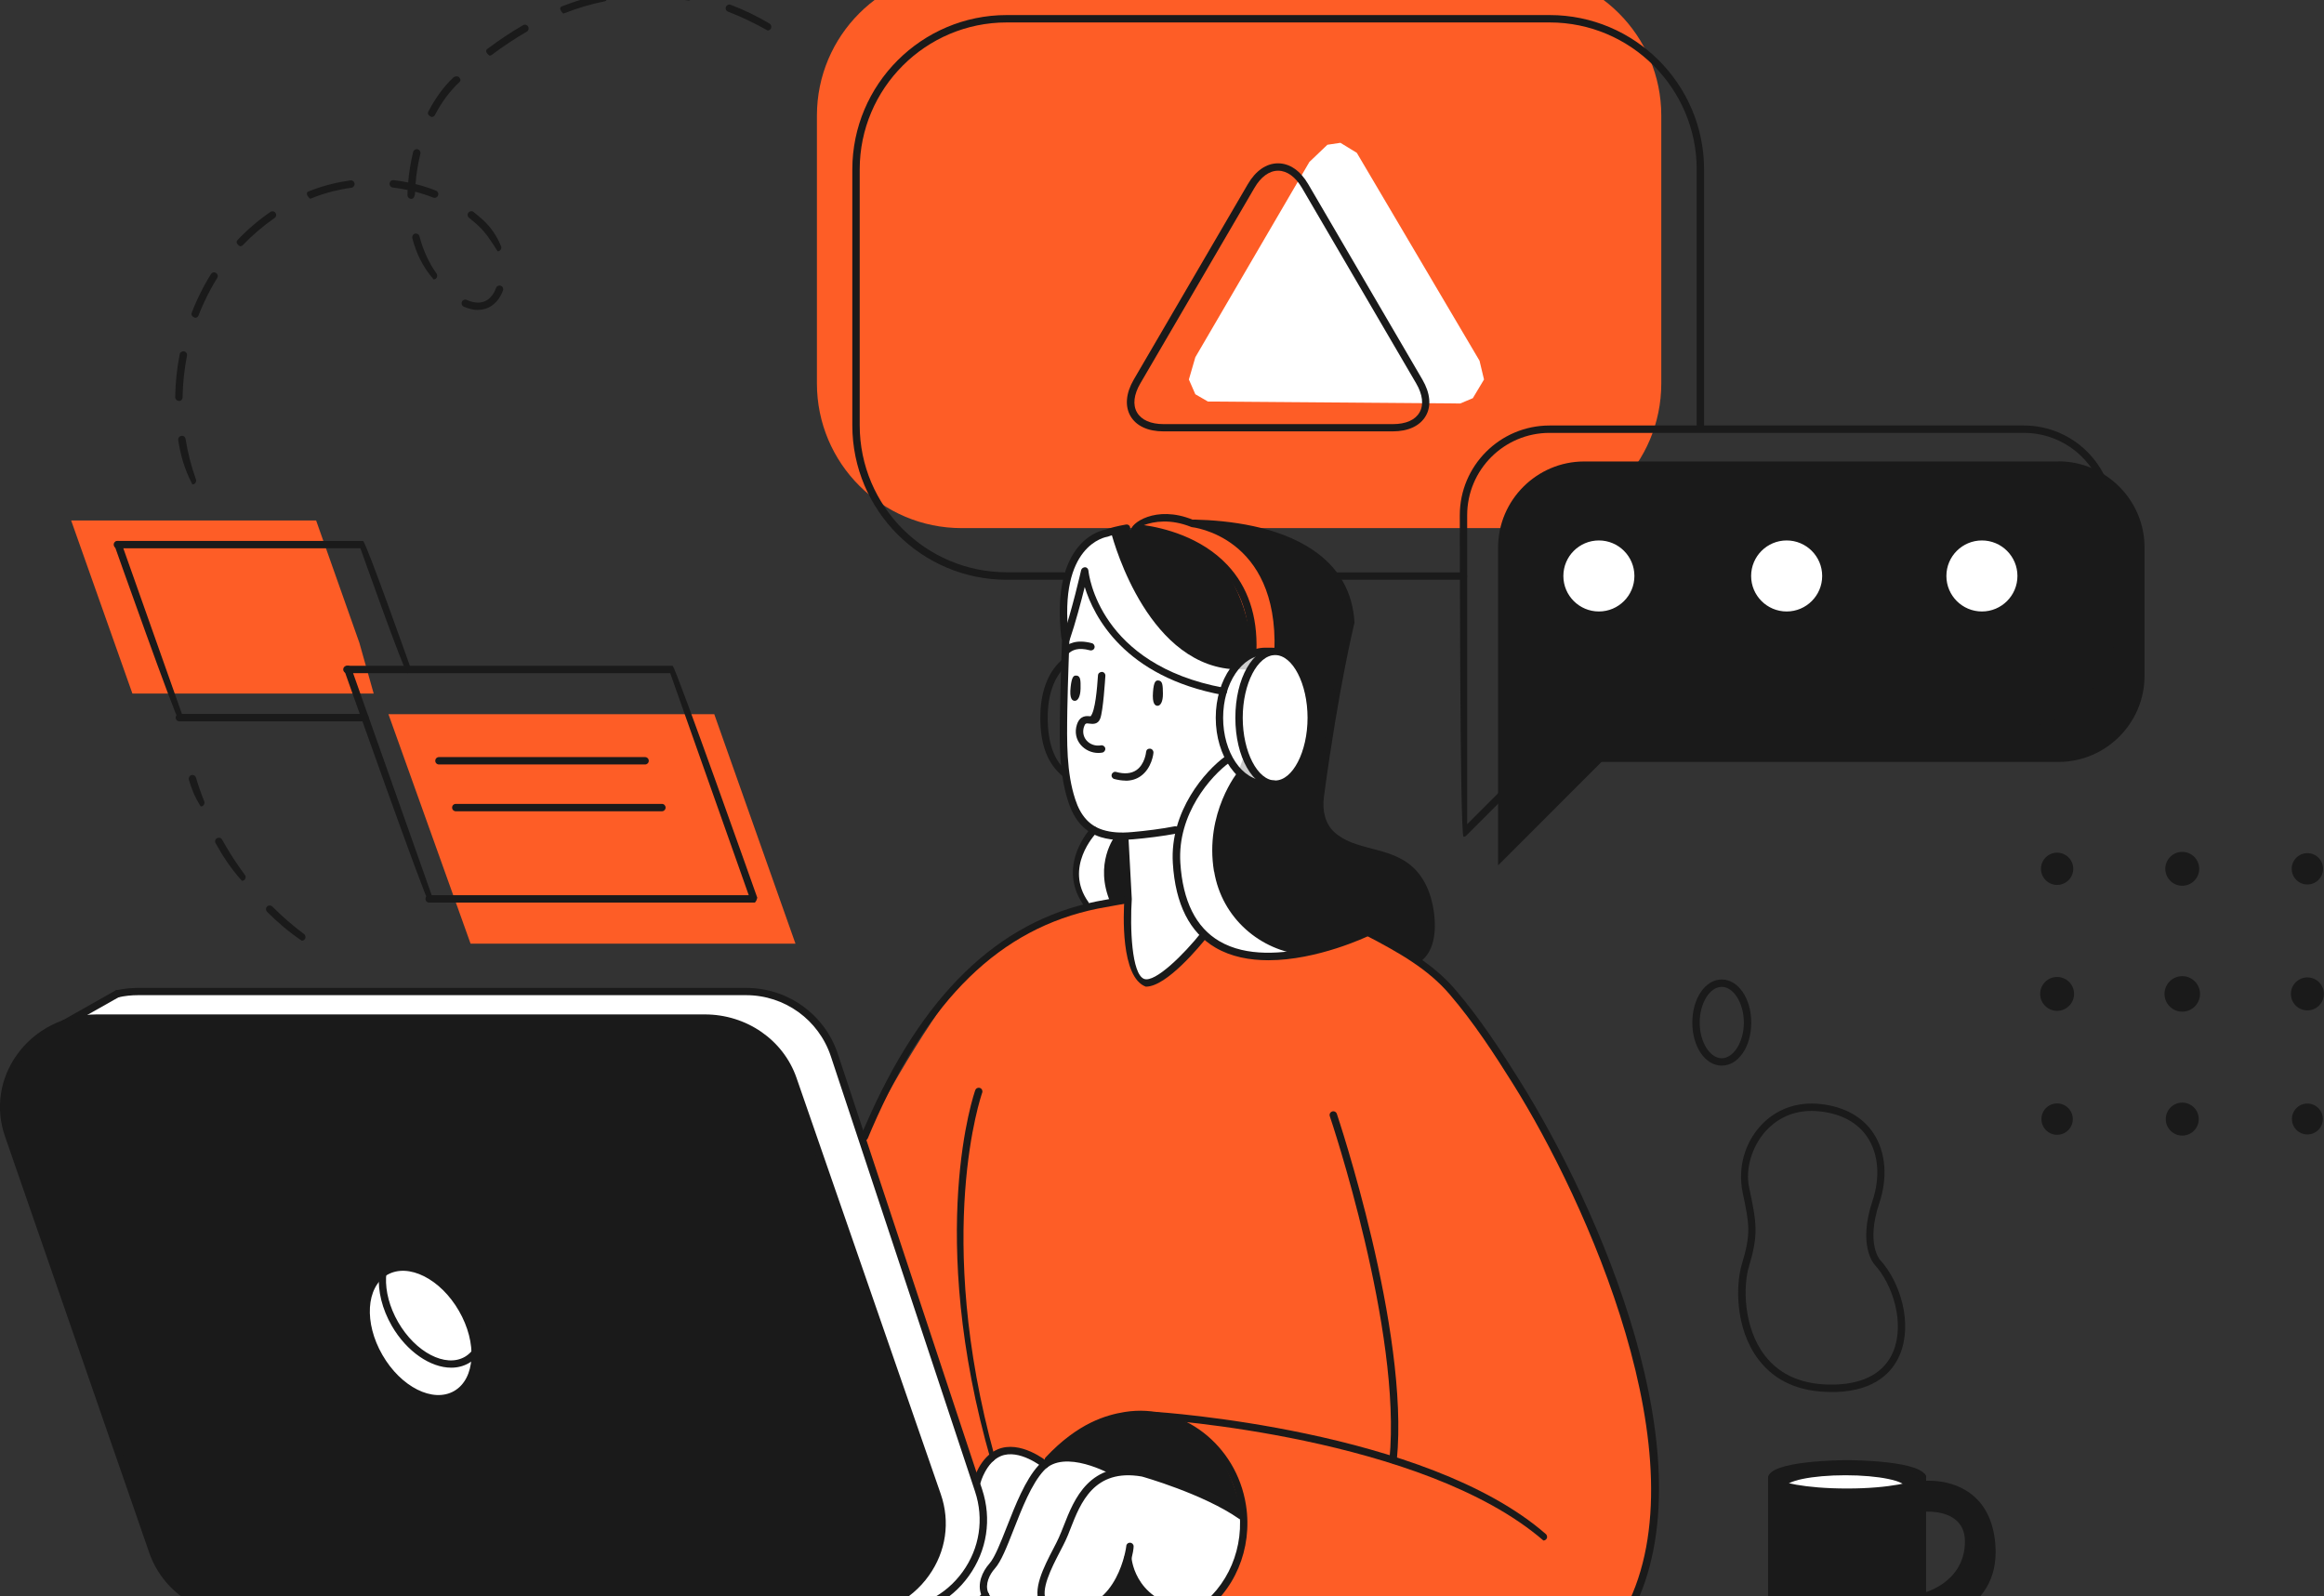
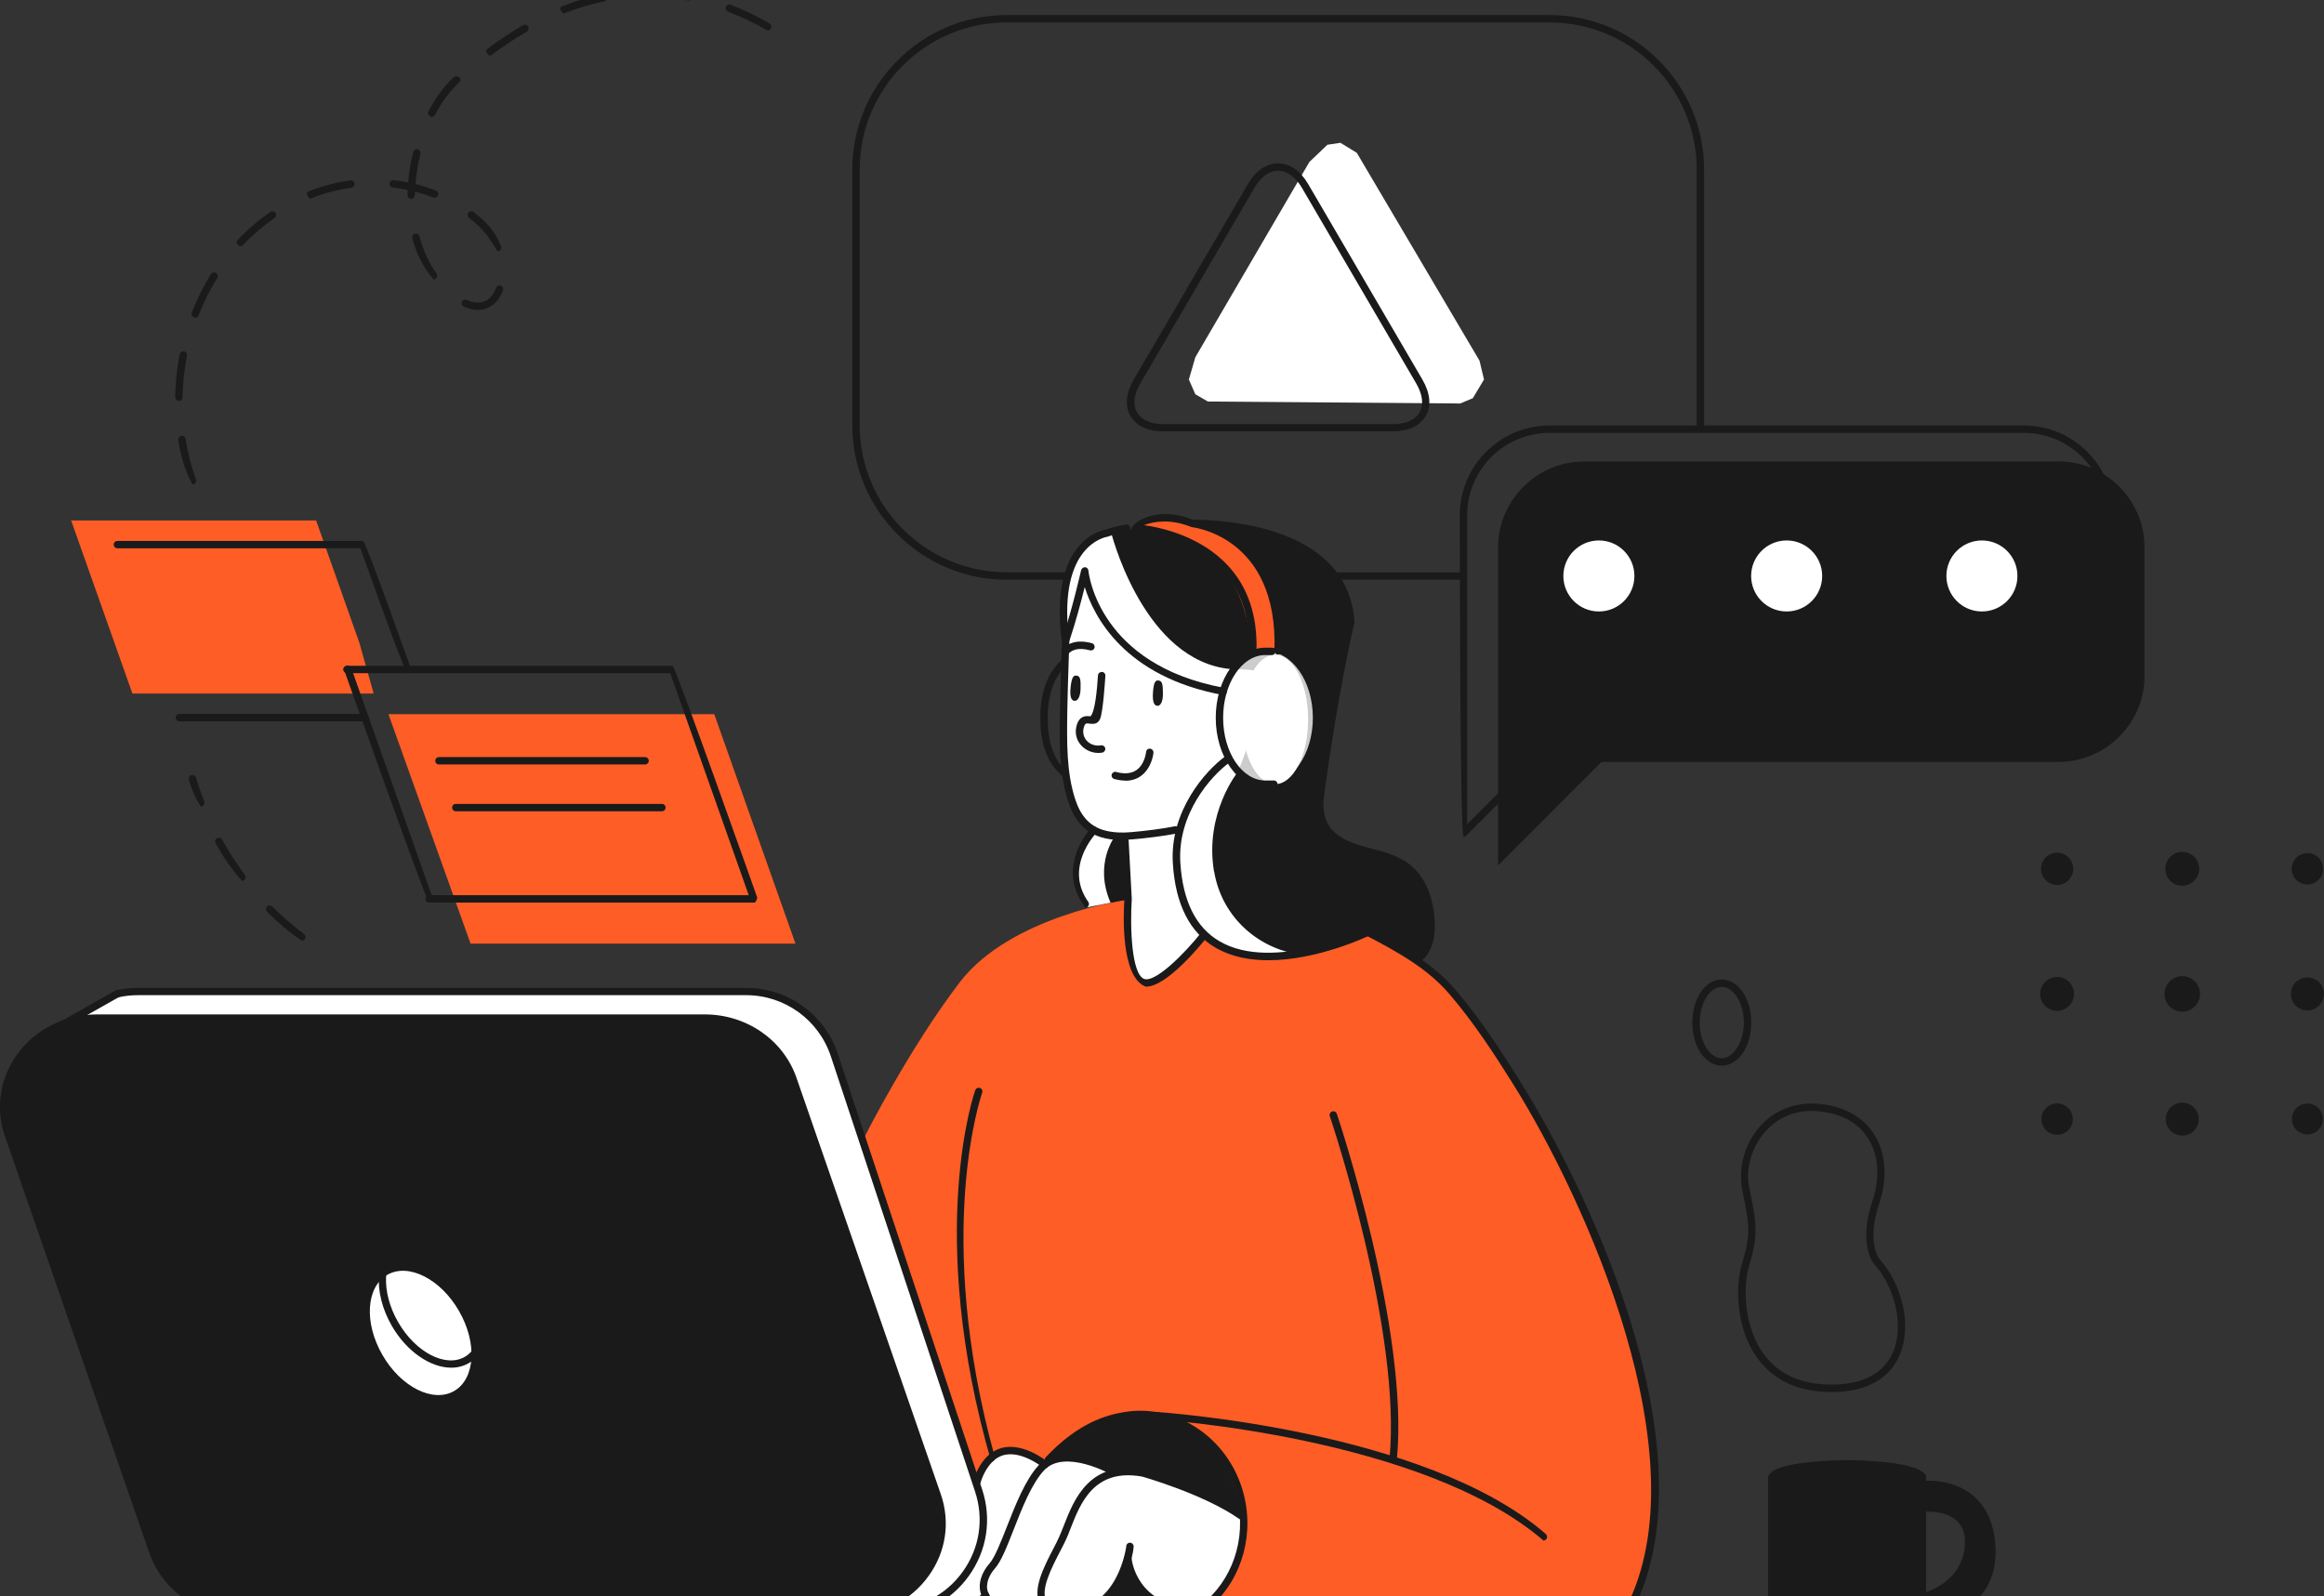
<svg xmlns="http://www.w3.org/2000/svg" width="559" height="384" viewBox="0 0 559 384" fill="none">
  <rect x="0" y="0" width="559" height="384" fill="#333333" stroke="none" />
  <g clip-path="url(#clip0_358_16570)">
-     <path d="M364.779 -7H231.312C212.084 -7 196.496 8.583 196.496 27.806V92.233C196.496 111.456 212.084 127.039 231.312 127.039H364.779C384.007 127.039 399.595 111.456 399.595 92.233V27.806C399.595 8.583 384.007 -7 364.779 -7Z" fill="#FE5D26" />
    <path d="M341.337 230.959C341.337 230.959 345.165 227.048 344.139 220.392C343.113 213.764 342.197 208.827 335.178 206.691C328.16 204.556 320.531 203.89 317.978 196.874C317.978 196.874 317.285 193.129 318.7 183.922C320.114 174.714 324.969 149.836 324.969 149.836C324.969 149.836 325.691 137.606 313.401 131.865C301.083 126.096 289.765 125.902 289.765 125.902C289.765 125.902 271.483 126.762 264.048 129.008C256.613 131.255 255.753 141.849 255.864 146.148C255.947 150.447 255.864 155.217 255.864 155.217L294.287 182.701C294.287 182.701 286.741 187.333 284.327 199.009C281.914 210.685 284.605 222.001 291.79 226.494C298.975 230.987 315.953 232.651 328.409 224.247L341.393 230.986L341.337 230.959Z" fill="#1A1A1A" />
    <path d="M218.495 387.185L282.523 387.879C282.523 387.879 271.649 374.206 270.567 365.802C270.567 365.802 222.296 386.603 218.495 387.185Z" fill="#1A1A1A" />
    <path d="M17.117 244.937L28.242 239.03H184.346L193.389 242.663L198.938 249.846L234.947 357.149L236.445 365.525L235.557 372.486L230.813 380.446L225.598 384.745L219.938 387.13H210.118L57.066 388.017L17.117 244.937Z" fill="white" />
    <path d="M462.403 356.761V354.875C462.403 354.875 457.992 352.129 443.289 352.129C428.585 352.129 426.172 355.541 426.172 355.541V396.643C426.172 396.643 430.999 399 444.176 399C457.354 399 462.125 396.615 462.125 396.615L462.819 389.903C462.819 389.903 479.131 388.322 479.131 373.457C479.131 358.591 469.838 358.231 462.403 356.789V356.761ZM462.653 384.107V362.752C462.653 362.752 473.056 361.365 473.527 370.351C474.082 380.806 462.653 384.107 462.653 384.107Z" fill="#1A1A1A" />
    <path d="M495.138 111.009H381.035C369.661 111.009 360.34 120.327 360.34 131.698V208.161L385.224 183.284H495.138C506.512 183.284 515.833 173.965 515.833 162.594V131.671C515.833 120.3 506.512 110.981 495.138 110.981V111.009Z" fill="#1A1A1A" />
    <path d="M86.444 154.634L76.041 125.208H17.117L31.848 166.837H89.884L86.444 154.634Z" fill="#FE5D26" />
    <path d="M204.236 387.879H57.953C48.326 387.879 39.754 381.971 36.73 373.207L2.053 273.059C-2.746 259.22 8.045 244.937 23.276 244.937H169.531C179.157 244.937 187.73 250.844 190.754 259.608L225.431 359.756C230.23 373.595 219.439 387.879 204.208 387.879H204.236Z" fill="#1A1A1A" />
    <path d="M271.344 216.371C271.344 216.371 243.103 220.226 230.813 236.339C218.523 252.453 207.926 273.531 207.926 273.531L234.614 356.151C234.614 356.151 237.471 349.717 239.635 349.384C241.799 349.051 248.568 349.384 250.926 351.963C250.926 351.963 258.083 348.607 266.683 353.96C266.683 353.96 275.616 352.823 283.578 357.177C291.54 361.531 298.559 364.554 298.559 364.554C298.559 364.554 299.335 380.474 288.572 387.463L391.3 387.879C391.3 387.879 399.206 371.238 398.069 357.149C396.959 343.06 392.41 316.796 386.501 304.344C380.592 291.863 374.045 274.945 366.166 262.659C358.259 250.373 350.908 240.472 343.445 233.039L329.38 224.247C329.38 224.247 313.65 231.791 301.749 229.766C289.848 227.742 289.154 224.719 289.154 224.719C289.154 224.719 280.554 237.282 275.311 236.506C270.068 235.729 271.344 216.399 271.344 216.399V216.371Z" fill="#FE5D26" />
-     <path d="M443.899 354.875C435.881 354.875 429.39 356.206 429.39 357.87L443.899 358.675L458.408 357.87C458.408 356.234 451.916 354.875 443.899 354.875Z" fill="white" />
    <path d="M260.469 139.187C260.469 139.187 256.863 151.556 256.558 154.496C256.225 157.436 256.003 174.215 255.448 179.429C254.893 184.671 257.279 202.67 270.04 201.172L271.344 216.343C271.344 216.343 269.985 236.117 275.311 236.45C280.61 236.783 289.155 224.663 289.155 224.663C289.155 224.663 282.746 218.922 283.079 207.357C283.412 195.792 288.517 187.361 295.175 182.646C295.175 182.646 290.875 172.523 294.231 166.255C294.231 166.255 280.499 163.981 274.091 157.935C267.682 151.861 263.798 148.422 260.469 139.159V139.187Z" fill="white" />
    <path d="M299.03 364.832C299.03 364.832 289.182 358.675 280.776 355.873C272.398 353.045 267.793 353.96 267.793 353.96C267.793 353.96 261.245 351.381 258 350.992C254.754 350.604 251.342 352.296 251.342 352.296C251.342 352.296 248.262 349.467 243.935 349.411C239.607 349.356 236.333 351.713 234.585 356.151C234.585 356.151 237.138 363.306 236.444 367.328C235.751 371.349 233.032 381.971 225.569 384.745C225.569 384.745 229.98 390.264 236.527 384.412C236.527 384.412 240.911 388.766 252.174 387.879C252.174 387.879 261.467 388.683 264.63 385.493C267.793 382.332 271.621 375.398 271.621 375.398C271.621 375.398 274.09 388.489 287.24 387.99C287.24 387.99 292.094 386.492 295.729 378.865C299.363 371.238 299.03 364.859 299.03 364.859V364.832Z" fill="white" />
    <path d="M110.385 315.326C114.852 323.036 114.325 331.661 109.248 334.601C104.171 337.541 96.431 333.658 91.992 325.948C87.526 318.238 88.053 309.613 93.13 306.673C98.207 303.733 105.946 307.616 110.385 315.326Z" fill="white" />
    <path d="M93.435 171.802H171.806L191.336 226.993H113.187L93.435 171.802Z" fill="#FE5D26" />
    <path d="M394.046 138.549C394.046 143.763 389.829 147.978 384.614 147.978C379.398 147.978 375.182 143.763 375.182 138.549C375.182 133.335 379.398 129.119 384.614 129.119C389.829 129.119 394.046 133.335 394.046 138.549Z" fill="white" />
    <path d="M429.751 147.978C434.96 147.978 439.183 143.757 439.183 138.549C439.183 133.341 434.96 129.119 429.751 129.119C424.541 129.119 420.318 133.341 420.318 138.549C420.318 143.757 424.541 147.978 429.751 147.978Z" fill="white" />
    <path d="M476.717 147.978C481.927 147.978 486.15 143.757 486.15 138.549C486.15 133.341 481.927 129.119 476.717 129.119C471.508 129.119 467.285 133.341 467.285 138.549C467.285 143.757 471.508 147.978 476.717 147.978Z" fill="white" />
    <path d="M287.517 85.937L314.954 38.955L319.282 34.823L322.417 34.352L326.356 36.764L355.874 86.769L356.955 91.29L354.264 95.783L351.241 97.058L290.541 96.587L287.517 94.84L285.964 91.29L287.517 85.937Z" fill="white" />
    <path d="M262.633 199.397C262.633 199.397 254.56 210.131 261.413 218.257L271.344 216.343L270.04 201.172C270.04 201.172 264.575 201.145 262.633 199.397Z" fill="#1A1A1A" />
    <path d="M315.786 172.662C315.786 181.481 310.765 188.636 304.551 188.636C298.337 188.636 293.315 181.481 293.315 172.662C293.315 163.842 298.337 156.687 304.551 156.687C310.765 156.687 315.786 163.842 315.786 172.662Z" fill="#CCCCCC" />
    <path d="M314.649 173.078C314.649 181.675 311.098 188.637 306.688 188.637C302.277 188.637 298.726 181.675 298.726 173.078C298.726 164.48 302.277 157.519 306.688 157.519C311.098 157.519 314.649 164.48 314.649 173.078Z" fill="white" />
    <path d="M301.305 156.493C301.305 156.493 300.057 141.128 291.956 134.5C282.829 127.039 272.426 126.873 272.426 126.873C272.426 126.873 274.479 124.598 280.11 124.488C285.742 124.377 292.345 126.512 298.059 130.922C303.774 135.332 307.63 145.704 306.715 155.855L301.333 156.493H301.305Z" fill="#FE5D26" />
    <path d="M298.559 364.554C298.559 364.554 280.86 354.32 273.785 354.126C266.711 353.932 267.849 353.932 267.849 353.932C267.849 353.932 254.893 348.635 252.202 351.159C252.202 351.159 261.357 338.928 277.752 340.231C294.148 341.535 298.587 362.28 298.559 364.554Z" fill="#1A1A1A" />
    <path d="M46.273 116.528C44.276 112.701 43.416 109.317 42.861 105.878C42.778 105.406 43.111 104.935 43.61 104.852C44.082 104.741 44.553 105.101 44.636 105.601C45.163 108.929 46.023 112.201 47.133 115.335C47.3 115.807 47.05 116.306 46.606 116.472C46.495 116.5 46.412 116.528 46.301 116.528H46.273ZM43.027 96.421C42.528 96.421 42.14 96.005 42.14 95.533C42.195 92.066 42.556 88.6 43.222 85.216C43.305 84.745 43.776 84.439 44.276 84.523C44.747 84.606 45.08 85.077 44.969 85.576C44.331 88.877 43.971 92.233 43.915 95.589C43.915 96.088 43.499 96.476 43.027 96.476V96.421ZM46.939 76.452C46.162 76.202 45.94 75.703 46.107 75.232C46.967 73.013 47.993 70.822 49.103 68.742C49.63 67.799 50.157 66.856 50.74 65.941C50.989 65.525 51.544 65.386 51.96 65.663C52.376 65.913 52.515 66.468 52.238 66.884C51.683 67.771 51.156 68.686 50.656 69.602C49.575 71.626 48.576 73.734 47.743 75.897C47.605 76.258 47.272 76.452 46.911 76.452H46.939ZM114.962 74.566C113.88 74.566 112.743 74.289 111.55 73.762C111.106 73.568 110.912 73.041 111.106 72.597C111.3 72.153 111.827 71.931 112.271 72.153C113.214 72.569 114.13 72.791 114.962 72.791C117.625 72.791 118.846 70.6 119.318 69.269C119.484 68.797 120.011 68.576 120.455 68.742C120.927 68.908 121.149 69.435 120.982 69.879C119.873 72.847 117.681 74.538 114.934 74.538L114.962 74.566ZM104.282 67.189C101.591 64.083 100.12 60.893 99.177 57.288C99.066 56.816 99.344 56.317 99.815 56.206C100.287 56.095 100.786 56.373 100.897 56.844C101.785 60.227 103.172 63.251 105.003 65.802C105.28 66.218 105.197 66.745 104.809 67.05C104.642 67.161 104.476 67.216 104.282 67.216V67.189ZM119.706 60.477C118.014 57.759 116.738 55.873 115.045 54.292C114.324 53.627 113.603 53.017 112.826 52.407C112.438 52.101 112.354 51.547 112.66 51.158C112.965 50.77 113.52 50.687 113.908 50.992C114.713 51.63 115.489 52.268 116.238 52.961C118.125 54.708 119.54 56.816 120.511 59.229C120.705 59.673 120.483 60.2 120.011 60.394C119.9 60.449 119.789 60.449 119.678 60.449L119.706 60.477ZM57.758 59.257C56.787 58.674 56.787 58.12 57.12 57.759C59.534 55.208 62.197 52.934 65.027 50.992C65.415 50.715 65.97 50.798 66.275 51.214C66.553 51.63 66.442 52.185 66.053 52.434C63.334 54.32 60.755 56.511 58.424 58.952C58.258 59.146 58.008 59.229 57.786 59.229L57.758 59.257ZM98.9 47.83C98.4 47.83 98.012 47.414 98.012 46.915C98.012 46.499 98.012 46.111 98.04 45.695C96.874 45.445 95.682 45.251 94.489 45.112C93.989 45.057 93.656 44.613 93.712 44.114C93.767 43.615 94.211 43.282 94.711 43.337C95.876 43.476 97.041 43.67 98.178 43.892C98.373 41.452 98.789 39.011 99.371 36.57C99.482 36.099 99.954 35.794 100.453 35.905C100.925 36.016 101.23 36.515 101.119 36.986C100.536 39.399 100.12 41.84 99.954 44.28C101.618 44.696 103.283 45.223 104.864 45.861C105.308 46.028 105.558 46.555 105.364 47.026C105.197 47.47 104.67 47.719 104.198 47.525C102.784 46.971 101.341 46.499 99.843 46.111C99.815 47.442 99.427 47.83 98.927 47.83H98.9ZM74.514 47.775C73.516 46.749 73.738 46.249 74.182 46.055C75.957 45.362 77.76 44.752 79.564 44.308C81.089 43.92 82.671 43.615 84.28 43.393C84.779 43.337 85.223 43.67 85.278 44.169C85.334 44.641 85.001 45.112 84.529 45.168C83.004 45.362 81.478 45.667 80.035 46.028C78.315 46.471 76.567 47.026 74.875 47.719C74.764 47.775 74.653 47.775 74.542 47.775H74.514ZM103.81 28.139C102.95 27.806 102.784 27.279 103.033 26.836C104.753 23.535 106.778 20.762 109.053 18.654C109.414 18.321 110.08 18.238 110.44 18.599C110.773 18.959 110.884 19.403 110.524 19.736C108.165 21.954 106.251 24.534 104.614 27.668C104.448 27.973 104.143 28.139 103.838 28.139H103.81ZM117.736 13.385C116.738 12.636 116.821 12.081 117.209 11.776C120.039 9.64 122.924 7.727 125.809 6.063C126.225 5.813 126.78 5.952 127.03 6.396C127.28 6.812 127.141 7.366 126.697 7.616C123.867 9.252 121.038 11.138 118.264 13.218C118.097 13.329 117.903 13.385 117.736 13.385ZM184.65 7.339C181.321 5.48 178.269 4.01 175.134 2.818C174.663 2.651 174.441 2.125 174.607 1.681C174.774 1.209 175.301 0.987 175.745 1.154C178.991 2.374 182.125 3.9 185.094 5.674C185.51 5.924 185.649 6.479 185.399 6.895C185.233 7.172 184.927 7.339 184.65 7.339ZM135.464 3.262C134.465 2.235 134.687 1.736 135.131 1.542C138.432 0.239 141.761 -0.76 145.062 -1.425C145.562 -1.509 146.005 -1.204 146.116 -0.732C146.2 -0.261 145.894 0.211 145.423 0.322C142.205 0.96 138.959 1.93 135.769 3.178C135.658 3.234 135.547 3.234 135.436 3.234L135.464 3.262ZM165.591 0.128C162.318 -0.455 159.155 -0.732 156.02 -0.732C154.855 -0.76 154.522 -1.12 154.522 -1.62C154.522 -2.119 154.911 -2.507 155.41 -2.507C159.266 -2.507 162.54 -2.202 165.758 -1.62C166.229 -1.536 166.562 -1.065 166.479 -0.593C166.396 -0.177 166.035 0.128 165.591 0.128Z" fill="#1A1A1A" />
    <path d="M298.032 161.041C276.504 160.958 268.07 131.088 267.294 128.204C266.045 128.453 264.936 128.703 263.992 128.98C256.558 131.227 255.697 141.821 255.808 146.12C255.892 150.419 255.808 155.189 255.808 155.189L288.1 178.292C298.781 171.996 314.011 161.097 298.032 161.013V161.041Z" fill="white" />
    <path d="M292.012 209.659C289.654 195.515 297.838 185.558 297.838 185.558C297.838 185.558 303.469 171.081 303.053 169.777C302.72 168.807 286.547 170.249 278.113 171.164L294.231 182.674C294.231 182.674 286.686 187.305 284.272 198.981C281.858 210.657 284.549 221.973 291.735 226.466C296.312 229.323 304.829 231.014 313.651 229.711C303.247 228.712 293.926 220.975 292.04 209.631L292.012 209.659Z" fill="white" />
    <path d="M268.265 201.117C266.489 200.923 263.854 200.507 262.633 199.397C262.633 199.397 254.56 210.131 261.413 218.257L267.127 217.147C263.022 207.718 268.237 201.089 268.237 201.089L268.265 201.117Z" fill="white" />
    <path d="M440.514 334.851C432.829 334.851 426.948 332.244 423.009 327.085C417.266 319.569 417.488 308.975 418.986 304.066C421.233 296.689 420.762 294.442 419.18 286.926C417.932 280.908 419.68 275.001 423.425 270.868C427.059 266.847 432.191 264.961 437.851 265.571C443.621 266.181 448.088 268.677 450.723 272.754C453.608 277.219 454.08 283.321 452.027 289.45C448.781 299.185 452.166 302.984 452.193 303.04C457.048 308.309 460.155 318.321 456.965 325.893C455.328 329.803 451.306 334.546 441.568 334.851C441.208 334.851 440.847 334.851 440.514 334.851ZM435.742 267.235C430.333 267.235 426.809 269.787 424.729 272.061C421.4 275.749 419.791 281.158 420.706 285.54C422.482 293.999 423.064 296.772 420.706 304.565C419.208 309.474 419.375 319.375 424.451 326.004C428.197 330.913 433.911 333.298 441.54 333.048C448.504 332.826 453.275 330.108 455.356 325.199C458.241 318.377 455.3 309.003 450.917 304.232C450.751 304.038 446.811 299.601 450.39 288.895C452.277 283.265 451.86 277.719 449.28 273.725C446.95 270.092 442.955 267.901 437.712 267.346C437.046 267.291 436.408 267.235 435.798 267.235H435.742Z" fill="#1A1A1A" />
    <path d="M414.132 256.336C410.165 256.336 407.058 251.787 407.058 245.991C407.058 240.194 410.165 235.618 414.132 235.618C418.099 235.618 421.234 240.167 421.234 245.991C421.234 251.815 418.127 256.336 414.132 256.336ZM414.132 237.393C411.247 237.393 408.833 241.331 408.833 245.991C408.833 250.65 411.274 254.561 414.132 254.561C416.989 254.561 419.458 250.622 419.458 245.991C419.458 241.359 417.017 237.393 414.132 237.393Z" fill="#1A1A1A" />
    <path d="M462.402 385.05C461.986 385.05 461.626 384.772 461.542 384.356C461.431 383.885 461.737 383.413 462.208 383.302C462.597 383.219 472.029 380.973 472.611 371.626C472.778 369.13 472.14 367.217 470.725 365.885C467.84 363.112 462.597 363.667 462.569 363.667C462.097 363.722 461.653 363.362 461.598 362.89C461.542 362.391 461.903 361.975 462.375 361.919C462.624 361.892 468.478 361.309 471.973 364.61C473.777 366.329 474.581 368.714 474.387 371.765C473.721 382.47 462.708 385.05 462.597 385.077C462.541 385.077 462.458 385.077 462.402 385.077V385.05Z" fill="#1A1A1A" />
    <path d="M462.819 390.763C462.375 390.763 461.986 390.43 461.931 389.959C461.875 389.459 462.236 389.043 462.735 388.988C463.429 388.905 479.297 387.157 478.188 371.82C477.855 367.05 476.246 363.445 473.416 361.087C468.922 357.371 462.819 358.037 462.763 358.037C462.292 358.092 461.848 357.732 461.764 357.26C461.709 356.761 462.07 356.345 462.541 356.262C462.819 356.234 469.449 355.485 474.526 359.701C477.744 362.363 479.575 366.412 479.963 371.682C481.184 388.738 463.096 390.735 462.902 390.735C462.902 390.735 462.846 390.735 462.819 390.735V390.763Z" fill="#1A1A1A" />
    <path d="M426.172 397.031C425.673 397.031 425.284 396.643 425.284 396.143V355.541C425.284 355.041 425.673 354.653 426.172 354.653C426.671 354.653 427.06 355.041 427.06 355.541V396.143C427.06 396.643 426.671 397.031 426.172 397.031Z" fill="#1A1A1A" />
    <path d="M462.402 397.031C461.903 397.031 461.515 396.643 461.515 396.144V355.236C461.515 354.736 461.903 354.348 462.402 354.348C462.902 354.348 463.29 354.736 463.29 355.236V396.144C463.29 396.643 462.902 397.031 462.402 397.031Z" fill="#1A1A1A" />
    <path d="M444.287 359.839C443.511 359.839 425.284 359.784 425.284 355.54C425.284 351.297 443.511 351.242 444.287 351.242C445.064 351.242 463.291 351.297 463.291 355.54C463.291 359.784 445.064 359.839 444.287 359.839ZM427.087 355.54C427.809 356.483 433.94 358.064 444.287 358.064C454.635 358.064 461.071 356.4 461.543 355.457C461.071 354.681 454.913 352.989 444.287 352.989C433.662 352.989 427.836 354.57 427.087 355.513V355.54Z" fill="#1A1A1A" />
    <path d="M340.615 231.846C339.589 230.987 339.755 230.432 340.172 230.182C343.667 228.158 343.556 222.916 343.168 219.976C342.502 214.679 340.449 210.879 337.037 208.716C336.288 208.245 335.455 207.829 334.512 207.413C332.931 206.775 331.266 206.331 329.519 205.887C326.051 204.972 322.5 204.057 319.726 201.478C317.257 199.203 316.147 195.542 316.702 191.438C320.17 165.701 323.665 151.279 324.026 149.726C323.61 142.986 320.475 137.606 314.732 133.723C306.687 128.315 295.368 126.956 287.268 126.762C286.768 126.762 286.38 126.346 286.408 125.847C286.408 125.375 286.824 124.987 287.295 124.987C295.646 125.181 307.325 126.595 315.731 132.253C322.001 136.469 325.385 142.348 325.801 149.753C325.746 150.169 322.084 164.647 318.45 191.66C317.978 195.182 318.866 198.26 320.919 200.146C323.36 202.393 326.578 203.253 329.963 204.14C331.71 204.584 333.513 205.055 335.178 205.749C336.26 206.192 337.175 206.664 338.008 207.191C341.864 209.659 344.194 213.902 344.943 219.727C345.664 225.579 344.305 229.822 341.059 231.708C340.921 231.791 340.754 231.819 340.615 231.819V231.846Z" fill="#1A1A1A" />
    <path d="M256.169 154.191C255.725 154.191 255.337 153.858 255.281 153.414C252.562 129.563 265.463 127.455 266.017 127.372C267.044 126.984 268.764 126.54 270.817 126.179C271.344 126.096 271.76 126.401 271.843 126.9C271.926 127.372 271.621 127.843 271.122 127.927C269.18 128.287 267.543 128.675 266.461 129.091C265.795 129.202 254.56 131.172 257.057 153.22C257.112 153.719 256.752 154.135 256.28 154.191C256.252 154.191 256.224 154.191 256.169 154.191Z" fill="#1A1A1A" />
    <path d="M371.243 370.573C342.225 345.529 278.335 341.424 277.697 341.396C277.198 341.396 276.837 340.953 276.865 340.453C276.865 339.954 277.364 339.649 277.808 339.621C278.446 339.677 342.946 343.809 371.825 369.02C372.186 369.352 372.242 369.907 371.909 370.268C371.742 370.462 371.493 370.573 371.243 370.573Z" fill="#1A1A1A" />
    <path d="M391.855 388.073C391.023 387.74 390.829 387.213 391.078 386.769C409.61 350.937 381.424 288.646 363.919 260.718C359.425 253.535 354.487 245.963 348.716 239.224C343.501 233.095 336.51 229.156 328.576 225.024C328.132 224.802 327.965 224.247 328.215 223.831C328.437 223.388 328.964 223.249 329.408 223.471C337.203 227.548 344.666 231.736 350.076 238.087C355.929 244.937 360.923 252.564 365.445 259.802C384.448 290.116 411.524 351.159 392.66 387.629C392.493 387.934 392.188 388.101 391.883 388.101L391.855 388.073Z" fill="#1A1A1A" />
-     <path d="M207.926 274.39C207.122 274.141 206.927 273.614 207.094 273.17C207.427 272.394 207.732 271.617 208.093 270.868C221.742 239.362 239.94 221.696 263.743 216.842C265.602 216.454 271.178 215.483 271.178 215.483L271.483 217.23C271.483 217.23 265.935 218.201 264.076 218.562C240.578 223.332 223.295 240.167 209.702 271.534C209.369 272.31 209.036 273.059 208.731 273.836C208.592 274.169 208.259 274.39 207.898 274.39H207.926Z" fill="#1A1A1A" />
    <path d="M269.985 202.088C267.987 202.088 266.267 201.838 264.741 201.367C260.996 200.174 258.444 197.428 256.974 192.908C254.727 186.085 254.838 178.819 254.949 171.802C255.032 167.143 255.143 163.426 255.254 159.71L255.448 153.941C255.67 153.026 256.169 152.721 256.641 152.887C257.112 153.026 257.362 153.525 257.223 153.997L257.029 159.738C256.918 163.426 256.78 167.143 256.724 170.831C256.613 178.652 256.502 185.78 258.638 192.298C259.914 196.236 262.078 198.621 265.241 199.619C267.183 200.229 269.458 200.424 272.398 200.146C275.339 199.897 279.611 199.37 282.607 198.76C283.079 198.704 283.55 198.981 283.661 199.453C283.745 199.924 283.44 200.396 282.968 200.507C279.916 201.117 275.561 201.644 272.565 201.894C271.649 201.977 270.761 202.004 269.957 202.004L269.985 202.088Z" fill="#1A1A1A" />
    <path d="M294.231 167.198C270.373 162.816 263.077 148.2 260.913 141.211C260.053 144.678 258.666 149.92 257.251 154.052C257.084 154.524 256.613 154.745 256.113 154.607C255.642 154.44 255.392 153.941 255.558 153.47C257.861 146.841 260.025 137.245 260.053 137.134C260.164 136.718 260.58 136.469 260.968 136.441C261.412 136.441 261.745 136.801 261.8 137.245C261.884 138.16 264.38 159.904 294.397 165.451C294.869 165.534 295.202 166.005 295.118 166.477C295.035 166.893 294.675 167.198 294.231 167.198Z" fill="#1A1A1A" />
    <path d="M278.723 163.704C278.002 163.593 277.53 163.898 277.336 166.449C277.114 169.306 277.835 169.805 278.473 169.777C279.111 169.75 279.749 168.862 279.722 166.838C279.694 164.813 279.639 163.842 278.723 163.704Z" fill="#1A1A1A" />
    <path d="M258.999 162.539C258.305 162.4 257.806 162.677 257.528 165.229C257.195 168.085 257.917 168.612 258.555 168.585C259.193 168.585 259.859 167.725 259.914 165.673C259.942 163.648 259.914 162.677 258.999 162.511V162.539Z" fill="#1A1A1A" />
    <path d="M256.391 157.408C255.393 156.742 255.448 156.16 255.809 155.855C256.918 154.884 258.833 153.719 262.633 154.718C263.105 154.856 263.382 155.328 263.271 155.799C263.16 156.271 262.689 156.548 262.189 156.437C259.276 155.661 257.917 156.382 257.002 157.214C256.835 157.352 256.641 157.436 256.419 157.436L256.391 157.408Z" fill="#1A1A1A" />
    <path d="M275.672 237.365C269.458 235.202 270.234 219.421 270.456 216.287L269.652 201.422C269.624 200.95 270.012 200.507 270.484 200.479C270.983 200.479 271.4 200.84 271.427 201.311L272.232 216.26C271.788 223.138 272.176 234.315 275.2 235.479C277.836 236.45 284.799 229.544 288.96 224.303C289.265 223.914 289.82 223.859 290.209 224.164C290.597 224.469 290.652 225.024 290.347 225.412C288.683 227.52 280.61 237.338 275.672 237.338V237.365Z" fill="#1A1A1A" />
    <path d="M261.079 218.34C253.589 208.467 262.411 199.176 262.494 199.092C262.827 198.732 263.382 198.732 263.742 199.092C264.103 199.425 264.103 200.008 263.742 200.34C263.409 200.673 255.891 208.661 261.772 216.953C262.05 217.341 261.967 217.896 261.551 218.201C261.384 218.312 261.218 218.368 261.023 218.368L261.079 218.34Z" fill="#1A1A1A" />
    <path d="M305.078 230.987C300.611 230.987 296.173 230.182 292.372 227.964C286.158 224.33 282.718 217.508 282.108 207.662C281.331 195.099 289.986 185.364 294.675 181.98C295.063 181.703 295.618 181.786 295.923 182.175C296.2 182.563 296.117 183.118 295.729 183.423C291.318 186.612 283.162 195.764 283.911 207.551C284.493 216.759 287.656 223.11 293.315 226.411C306.299 234.037 328.437 223.526 328.659 223.415C329.102 223.221 329.629 223.415 329.851 223.831C330.073 224.275 329.851 224.802 329.435 225.024C328.742 225.357 316.868 230.987 305.133 230.987H305.078Z" fill="#1A1A1A" />
    <path d="M335.094 352.046C334.512 351.991 334.151 351.547 334.207 351.075C337.258 320.263 320.058 269.038 319.864 268.511C319.698 268.039 319.947 267.54 320.419 267.374C320.863 267.207 321.39 267.457 321.556 267.929C321.723 268.455 339.062 320.041 335.982 351.214C335.927 351.658 335.566 352.018 335.094 352.018V352.046Z" fill="#1A1A1A" />
    <path d="M270.706 187.777C269.874 187.777 268.986 187.638 268.015 187.388C267.544 187.25 267.266 186.778 267.405 186.307C267.544 185.835 268.015 185.558 268.487 185.697C270.484 186.251 272.121 186.085 273.342 185.253C275.395 183.838 275.672 180.926 275.672 180.899C275.728 180.399 276.033 180.067 276.643 180.094C277.142 180.15 277.475 180.566 277.448 181.065C277.448 181.231 277.059 184.837 274.34 186.723C273.314 187.444 272.093 187.804 270.706 187.804V187.777Z" fill="#1A1A1A" />
    <path d="M352.018 139.464H321.474C320.974 139.464 320.586 139.076 320.586 138.576C320.586 138.077 320.974 137.689 321.474 137.689H352.018C352.517 137.689 352.905 138.077 352.905 138.576C352.905 139.076 352.517 139.464 352.018 139.464Z" fill="#1A1A1A" />
    <path d="M255.808 139.464H242.159C221.686 139.464 205.013 122.796 205.013 102.328V40.758C205.013 20.29 221.686 3.622 242.159 3.622H372.74C393.214 3.622 409.887 20.29 409.887 40.758V102.3C409.887 102.799 409.498 103.188 408.999 103.188C408.5 103.188 408.111 102.799 408.111 102.3V40.758C408.111 21.261 392.243 5.397 372.74 5.397H242.159C222.657 5.397 206.788 21.261 206.788 40.758V102.3C206.788 121.797 222.657 137.661 242.159 137.661H255.808C256.308 137.661 256.696 138.049 256.696 138.549C256.696 139.048 256.308 139.436 255.808 139.436V139.464Z" fill="#1A1A1A" />
    <path d="M335.011 103.77H279.86C276.115 103.77 273.286 102.467 271.899 100.054C270.539 97.669 270.817 94.562 272.703 91.318L300.14 44.308C302.026 41.063 304.606 39.288 307.408 39.288C310.21 39.288 312.79 41.063 314.677 44.308L342.141 91.318C344.028 94.562 344.333 97.669 342.946 100.054C341.559 102.439 338.757 103.77 334.984 103.77H335.011ZM307.436 41.063C305.3 41.063 303.275 42.533 301.721 45.223L274.284 92.233C272.731 94.895 272.426 97.364 273.48 99.194C274.534 101.025 276.809 102.023 279.888 102.023H335.039C338.146 102.023 340.421 101.025 341.448 99.194C342.502 97.391 342.197 94.895 340.643 92.233L313.179 45.223C311.625 42.561 309.572 41.063 307.436 41.063Z" fill="#1A1A1A" />
    <path d="M108.527 328.999C103.588 328.999 97.846 325.172 94.24 318.931C89.551 310.805 90.189 301.598 95.71 298.436C98.428 296.883 101.868 296.966 105.419 298.741C108.832 300.461 111.939 303.539 114.186 307.422C118.874 315.548 118.236 324.728 112.743 327.917C111.467 328.638 110.052 328.999 108.554 328.999H108.527ZM99.927 299.129C98.706 299.129 97.569 299.407 96.57 299.989C91.937 302.679 91.576 310.778 95.765 318.044C99.954 325.31 107.167 329.054 111.8 326.392C116.433 323.702 116.794 315.603 112.605 308.337C110.524 304.759 107.694 301.93 104.587 300.35C102.95 299.545 101.369 299.129 99.927 299.129Z" fill="#1A1A1A" />
    <path d="M214.168 388.766C213.668 388.766 213.28 388.378 213.28 387.879C213.28 387.379 213.668 386.991 214.168 386.991C221.159 386.991 227.484 383.746 231.562 378.089C235.64 372.431 236.722 365.386 234.53 358.786L199.853 254.117C196.94 245.325 188.756 239.39 179.462 239.39H33.207C31.598 239.39 29.989 239.556 28.435 239.917C27.936 240 27.492 239.723 27.381 239.251C27.27 238.78 27.575 238.308 28.047 238.198C29.712 237.837 31.459 237.643 33.207 237.643H179.49C189.533 237.643 198.41 244.049 201.545 253.562L236.223 358.231C238.608 365.414 237.415 373.013 233.004 379.142C228.593 385.272 221.713 388.766 214.168 388.766Z" fill="#1A1A1A" />
    <path d="M204.236 388.766H57.953C47.91 388.766 39.061 382.637 35.898 373.512L1.193 273.337C-1.11 266.681 -0.083 259.553 4.05 253.756C8.378 247.655 15.563 244.022 23.248 244.022H169.531C179.574 244.022 188.423 250.151 191.586 259.276L226.291 359.423C228.594 366.08 227.567 373.207 223.434 379.004C219.106 385.105 211.921 388.738 204.236 388.738V388.766ZM23.276 245.824C16.174 245.824 9.516 249.18 5.521 254.81C1.748 260.108 0.777 266.653 2.885 272.754L37.563 372.902C40.476 381.306 48.66 386.963 57.953 386.963H204.209C211.338 386.963 217.969 383.608 221.963 377.978C225.736 372.68 226.707 366.107 224.599 360.034L189.894 259.886C186.981 251.482 178.797 245.824 169.503 245.824H23.276Z" fill="#1A1A1A" />
    <path d="M257.057 388.766C253.644 388.766 251.369 387.851 250.26 386.076C248.151 382.581 251.064 376.951 253.422 372.431C253.894 371.488 254.366 370.628 254.698 369.851C255.087 369.019 255.448 368.049 255.864 367.023C258.333 360.727 261.995 351.186 275.061 353.433C275.755 353.627 290.18 357.704 299.03 363.861C299.418 364.138 299.529 364.693 299.252 365.109C298.975 365.497 298.42 365.608 298.004 365.331C289.404 359.34 274.784 355.208 274.645 355.18C263.132 353.183 259.886 361.587 257.5 367.688C257.084 368.77 256.696 369.768 256.28 370.628C255.919 371.405 255.447 372.292 254.948 373.263C252.923 377.173 250.149 382.554 251.73 385.188C252.479 386.409 254.255 387.047 257.001 387.047C268.902 387.047 270.9 372.153 270.9 371.987C270.9 371.488 271.288 371.1 271.787 371.1C272.287 371.1 272.675 371.488 272.675 371.987C272.675 374.095 269.568 388.822 257.001 388.822L257.057 388.766Z" fill="#1A1A1A" />
    <path d="M246.514 388.766C239.385 388.295 236.916 385.798 236.083 383.774C234.946 381 236.305 378.005 237.97 376.147C239.274 374.677 240.661 371.127 242.159 367.328C244.24 362.03 246.598 356.012 249.788 352.518C255.669 346.111 267.765 352.878 268.264 353.183C268.68 353.433 268.847 353.96 268.597 354.403C268.347 354.819 267.82 354.986 267.376 354.736C267.265 354.681 256.03 348.357 251.092 353.738C248.096 356.983 245.821 362.835 243.796 367.993C242.187 372.098 240.8 375.648 239.274 377.34C238.025 378.726 236.86 381.084 237.693 383.108C238.608 385.355 241.66 386.686 246.542 387.019C247.042 387.047 247.402 387.463 247.374 387.962C247.347 388.433 246.958 388.794 246.487 388.794L246.514 388.766Z" fill="#1A1A1A" />
    <path d="M288.461 388.794C271.594 387.962 270.429 374.982 270.401 374.844C270.373 374.344 270.734 373.928 271.233 373.901C271.705 373.901 272.149 374.233 272.176 374.733C272.204 375.204 273.258 386.298 287.629 387.019C288.544 387.074 289.376 387.019 290.153 386.936C290.68 386.88 291.096 387.213 291.152 387.712C291.207 388.211 290.874 388.655 290.375 388.711C289.765 388.794 289.127 388.822 288.461 388.822V388.794Z" fill="#1A1A1A" />
    <path d="M287.961 388.766C286.934 387.962 287.073 387.407 287.462 387.13C295.396 381.888 299.529 372.153 297.948 362.308C295.812 348.774 283.716 339.399 270.844 341.424C266.655 342.09 260.219 343.892 252.784 351.797C252.451 352.157 251.896 352.185 251.536 351.824C251.175 351.491 251.175 350.937 251.508 350.576C259.304 342.256 266.128 340.37 270.567 339.649C284.327 337.486 297.393 347.525 299.696 362.03C301.36 372.569 296.949 382.997 288.433 388.627C288.294 388.738 288.1 388.766 287.933 388.766H287.961Z" fill="#1A1A1A" />
    <path d="M234.946 357.399C234.253 357.232 233.975 356.761 234.086 356.289C234.142 356.04 235.668 350.437 239.995 348.635C245.405 346.361 251.647 351.38 251.924 351.602C252.313 351.907 252.368 352.462 252.063 352.85C251.758 353.239 251.203 353.294 250.815 352.989C250.759 352.934 245.127 348.413 240.717 350.271C237.193 351.741 235.834 356.678 235.834 356.733C235.723 357.149 235.362 357.399 234.974 357.399H234.946Z" fill="#1A1A1A" />
    <path d="M230.286 387.795C228.705 387.795 226.874 387.379 224.904 386.27C224.488 386.02 224.322 385.494 224.571 385.05C224.821 384.634 225.348 384.467 225.792 384.717C232.145 388.295 236.195 383.413 236.362 383.192C236.667 382.803 237.222 382.748 237.61 383.053C237.999 383.358 238.054 383.913 237.749 384.301C237.721 384.356 234.864 387.768 230.286 387.768V387.795Z" fill="#1A1A1A" />
    <path d="M306.41 189.524H304.357C297.782 189.524 292.428 181.953 292.428 172.662C292.428 163.371 297.782 155.799 304.357 155.799H305.883C306.382 155.799 306.77 156.188 306.77 156.687C306.77 157.186 306.382 157.574 305.883 157.574H304.357C298.753 157.574 294.203 164.341 294.203 172.662C294.203 180.982 298.753 187.749 304.357 187.749H306.41C306.909 187.749 307.297 188.137 307.297 188.637C307.297 189.136 306.909 189.524 306.41 189.524Z" fill="#1A1A1A" />
-     <path d="M306.715 189.524C301.36 189.524 297.144 182.119 297.144 172.662C297.144 163.204 301.333 155.799 306.715 155.799C312.096 155.799 316.285 163.204 316.285 172.662C316.285 182.119 312.096 189.524 306.715 189.524ZM306.715 157.574C302.498 157.574 298.919 164.48 298.919 172.662C298.919 180.843 302.498 187.749 306.715 187.749C310.931 187.749 314.51 180.843 314.51 172.662C314.51 164.48 310.931 157.574 306.715 157.574Z" fill="#1A1A1A" />
    <path d="M255.809 186.862C251.925 183.811 250.232 179.096 250.232 172.662C250.232 166.643 251.952 161.901 255.198 158.933C255.559 158.601 256.114 158.628 256.447 158.989C256.78 159.349 256.752 159.904 256.391 160.237C253.534 162.844 252.008 167.143 252.008 172.634C252.008 178.541 253.478 182.785 256.363 185.281C256.724 185.614 256.78 186.168 256.447 186.529C256.28 186.723 256.03 186.834 255.781 186.834L255.809 186.862Z" fill="#1A1A1A" />
    <path d="M301.305 157.408C300.778 157.408 300.39 156.992 300.417 156.493C300.695 148.505 298.503 142.016 293.953 137.134C285.631 128.259 272.121 127.76 271.982 127.76C271.732 125.958 277.974 121.381 286.879 125.015C288.849 125.264 309.267 128.565 308.324 156.576C308.324 157.047 307.908 157.436 307.436 157.436C306.909 157.436 306.521 157.02 306.548 156.521C307.492 128.953 286.796 126.817 286.602 126.79C281.525 124.737 277.558 125.431 275.144 126.318C279.833 126.984 288.877 129.147 295.257 135.942C300.168 141.184 302.498 148.117 302.221 156.576C302.221 157.047 301.804 157.436 301.333 157.436L301.305 157.408Z" fill="#1A1A1A" />
    <path d="M238.414 351.575C222.518 296.495 234.447 262.576 234.585 262.243C234.752 261.772 235.251 261.55 235.723 261.716C236.195 261.882 236.416 262.409 236.25 262.853C236.139 263.186 224.404 296.606 239.274 350.465C239.413 350.937 239.135 351.436 238.664 351.575C238.58 351.575 238.497 351.602 238.414 351.602V351.575Z" fill="#1A1A1A" />
    <path d="M15.424 247.156C14.398 246.268 14.564 245.741 14.98 245.492L27.797 238.253C28.213 238.031 28.768 238.17 29.018 238.586C29.267 239.002 29.101 239.556 28.685 239.806L15.868 247.045C15.868 247.045 15.591 247.156 15.424 247.156Z" fill="#1A1A1A" />
    <path d="M494.806 212.876C496.942 212.876 498.69 211.129 498.69 208.993C498.69 206.858 496.942 205.111 494.806 205.111C492.67 205.111 490.922 206.858 490.922 208.993C490.922 211.129 492.67 212.876 494.806 212.876Z" fill="#1A1A1A" />
    <path d="M524.905 213.07C527.152 213.07 528.983 211.24 528.983 208.993C528.983 206.747 527.152 204.917 524.905 204.917C522.658 204.917 520.827 206.747 520.827 208.993C520.827 211.24 522.658 213.07 524.905 213.07Z" fill="#1A1A1A" />
    <path d="M555.005 212.765C557.086 212.765 558.778 211.074 558.778 208.994C558.778 206.913 557.086 205.222 555.005 205.222C552.925 205.222 551.232 206.913 551.232 208.994C551.232 211.074 552.925 212.765 555.005 212.765Z" fill="#1A1A1A" />
    <path d="M494.806 243.162C497.053 243.162 498.884 241.331 498.884 239.085C498.884 236.839 497.053 235.008 494.806 235.008C492.559 235.008 490.728 236.839 490.728 239.085C490.728 241.331 492.559 243.162 494.806 243.162Z" fill="#1A1A1A" />
    <path d="M524.906 243.356C527.264 243.356 529.178 241.442 529.178 239.085C529.178 236.728 527.264 234.814 524.906 234.814C522.548 234.814 520.634 236.728 520.634 239.085C520.634 241.442 522.548 243.356 524.906 243.356Z" fill="#1A1A1A" />
    <path d="M555.005 243.051C557.197 243.051 558.972 241.276 558.972 239.085C558.972 236.894 557.197 235.119 555.005 235.119C552.814 235.119 551.038 236.894 551.038 239.085C551.038 241.276 552.814 243.051 555.005 243.051Z" fill="#1A1A1A" />
    <path d="M494.806 272.976C496.887 272.976 498.579 271.284 498.579 269.204C498.579 267.124 496.887 265.432 494.806 265.432C492.725 265.432 491.033 267.124 491.033 269.204C491.033 271.284 492.725 272.976 494.806 272.976Z" fill="#1A1A1A" />
    <path d="M524.906 273.17C527.097 273.17 528.873 271.395 528.873 269.204C528.873 267.013 527.097 265.238 524.906 265.238C522.714 265.238 520.938 267.013 520.938 269.204C520.938 271.395 522.714 273.17 524.906 273.17Z" fill="#1A1A1A" />
    <path d="M555.005 272.893C557.058 272.893 558.723 271.229 558.723 269.177C558.723 267.124 557.058 265.46 555.005 265.46C552.953 265.46 551.288 267.124 551.288 269.177C551.288 271.229 552.953 272.893 555.005 272.893Z" fill="#1A1A1A" />
    <path d="M352.018 201.283C351.13 200.396 351.13 123.933 351.13 123.933C351.13 112.035 360.812 102.356 372.713 102.356H486.816C498.717 102.356 508.399 112.035 508.399 123.933V154.856C508.399 166.754 498.717 176.434 486.816 176.434H377.263L352.656 201.034C352.489 201.2 352.267 201.283 352.018 201.283ZM372.713 104.131C361.783 104.131 352.905 113.006 352.905 123.933V198.26L376.264 174.908C376.902 174.659 486.816 174.659 486.816 174.659C497.746 174.659 506.623 165.784 506.623 154.856V123.933C506.623 113.006 497.746 104.131 486.816 104.131H372.713Z" fill="#1A1A1A" />
    <path d="M429.751 148.866C424.064 148.866 419.431 144.234 419.431 138.549C419.431 132.863 424.064 128.232 429.751 128.232C435.438 128.232 440.071 132.863 440.071 138.549C440.071 144.234 435.438 148.866 429.751 148.866ZM429.751 130.007C425.035 130.007 421.206 133.834 421.206 138.549C421.206 143.264 425.035 147.091 429.751 147.091C434.467 147.091 438.295 143.264 438.295 138.549C438.295 133.834 434.467 130.007 429.751 130.007Z" fill="#1A1A1A" />
    <path d="M384.587 148.866C378.9 148.866 374.267 144.234 374.267 138.549C374.267 132.863 378.9 128.232 384.587 128.232C390.274 128.232 394.907 132.863 394.907 138.549C394.907 144.234 390.274 148.866 384.587 148.866ZM384.587 130.007C379.87 130.007 376.042 133.834 376.042 138.549C376.042 143.264 379.87 147.091 384.587 147.091C389.303 147.091 393.131 143.264 393.131 138.549C393.131 133.834 389.303 130.007 384.587 130.007Z" fill="#1A1A1A" />
    <path d="M476.717 148.866C471.03 148.866 466.397 144.234 466.397 138.549C466.397 132.863 471.03 128.232 476.717 128.232C482.405 128.232 487.037 132.863 487.037 138.549C487.037 144.234 482.405 148.866 476.717 148.866ZM476.717 130.007C472.001 130.007 468.173 133.834 468.173 138.549C468.173 143.264 472.001 147.091 476.717 147.091C481.434 147.091 485.262 143.264 485.262 138.549C485.262 133.834 481.434 130.007 476.717 130.007Z" fill="#1A1A1A" />
    <path d="M181.349 217.119H103.227C102.728 217.119 102.34 216.731 102.34 216.232C102.34 215.733 102.728 215.344 103.227 215.344H180.1L161.208 161.929H83.447C82.948 161.929 82.56 161.54 82.56 161.041C82.56 160.542 82.948 160.154 83.447 160.154H161.791C162.623 160.736 182.153 215.955 182.153 215.955C181.876 217.009 181.598 217.147 181.321 217.147L181.349 217.119Z" fill="#1A1A1A" />
    <path d="M103.2 217.119C102.367 216.537 82.837 161.318 82.837 161.318C82.671 160.847 82.92 160.348 83.364 160.181C83.836 160.015 84.335 160.264 84.501 160.708L104.032 215.899C104.198 216.371 103.949 216.87 103.477 217.036C103.394 217.064 103.283 217.092 103.172 217.092L103.2 217.119Z" fill="#1A1A1A" />
    <path d="M87.775 173.522H43.139C42.639 173.522 42.251 173.133 42.251 172.634C42.251 172.135 42.639 171.747 43.139 171.747H87.775C88.275 171.747 88.663 172.135 88.663 172.634C88.663 173.133 88.275 173.522 87.775 173.522Z" fill="#1A1A1A" />
    <path d="M97.957 161.929C97.124 161.346 86.694 131.893 86.694 131.893H28.241C27.742 131.893 27.354 131.504 27.354 131.005C27.354 130.506 27.742 130.118 28.241 130.118H87.332C88.164 130.7 98.789 160.736 98.789 160.736C98.955 161.208 98.706 161.707 98.262 161.873C98.179 161.901 98.068 161.929 97.957 161.929Z" fill="#1A1A1A" />
-     <path d="M43.139 173.522C42.306 172.939 27.575 131.31 27.575 131.31C27.409 130.839 27.659 130.34 28.102 130.173C28.574 130.007 29.073 130.256 29.24 130.7L43.971 172.329C44.137 172.801 43.888 173.3 43.444 173.466C43.333 173.494 43.249 173.522 43.139 173.522Z" fill="#1A1A1A" />
    <path d="M155.161 183.894H105.586C105.087 183.894 104.698 183.506 104.698 183.007C104.698 182.507 105.087 182.119 105.586 182.119H155.161C155.66 182.119 156.049 182.507 156.049 183.007C156.049 183.506 155.66 183.894 155.161 183.894Z" fill="#1A1A1A" />
    <path d="M159.211 195.154H109.636C109.136 195.154 108.748 194.766 108.748 194.267C108.748 193.767 109.136 193.379 109.636 193.379H159.211C159.71 193.379 160.098 193.767 160.098 194.267C160.098 194.766 159.71 195.154 159.211 195.154Z" fill="#1A1A1A" />
    <path d="M72.601 226.3C69.299 224.053 66.664 221.779 64.251 219.338C63.89 218.978 63.89 218.423 64.251 218.063C64.583 217.73 65.166 217.73 65.499 218.063C67.857 220.448 70.437 222.666 73.128 224.691C73.516 224.996 73.6 225.551 73.294 225.939C73.128 226.161 72.85 226.3 72.573 226.3H72.601ZM58.175 211.878C55.429 208.799 53.542 205.86 51.85 202.809C51.6 202.393 51.767 201.838 52.211 201.616C52.654 201.394 53.181 201.533 53.431 201.977C55.068 204.944 56.927 207.801 58.896 210.463C59.202 210.852 59.118 211.406 58.73 211.711C58.563 211.822 58.397 211.878 58.203 211.878H58.175ZM48.299 194.017C46.718 191.521 46.024 189.58 45.441 187.583C45.303 187.111 45.553 186.612 46.024 186.473C46.496 186.307 46.995 186.584 47.134 187.056C47.716 188.997 48.382 190.911 49.131 192.769C49.298 193.241 49.076 193.74 48.632 193.934C48.521 193.962 48.41 193.989 48.299 193.989V194.017Z" fill="#1A1A1A" />
    <path d="M264.187 181.121C262.578 181.121 261.052 180.427 259.998 179.235C258.805 177.876 258.472 176.073 259.027 174.326C259.776 171.996 261.412 172.218 262.328 172.301C263.438 171.025 263.881 165.728 264.103 162.456C264.131 161.956 264.547 161.651 265.047 161.624C265.546 161.651 265.907 162.067 265.879 162.566C265.823 163.426 265.352 171.053 264.63 172.884C264.076 174.326 262.772 174.159 262.106 174.076C261.246 173.965 261.024 173.937 260.719 174.88C260.358 176.045 260.58 177.21 261.329 178.098C262.161 179.068 263.521 179.54 264.825 179.29C265.296 179.207 265.768 179.54 265.851 180.011C265.934 180.483 265.601 180.954 265.13 181.037C264.825 181.093 264.492 181.121 264.187 181.121Z" fill="#1A1A1A" />
  </g>
  <defs>
    <clipPath id="clip0_358_16570">
      <rect width="559" height="406" fill="white" transform="translate(0 -7)" />
    </clipPath>
  </defs>
</svg>